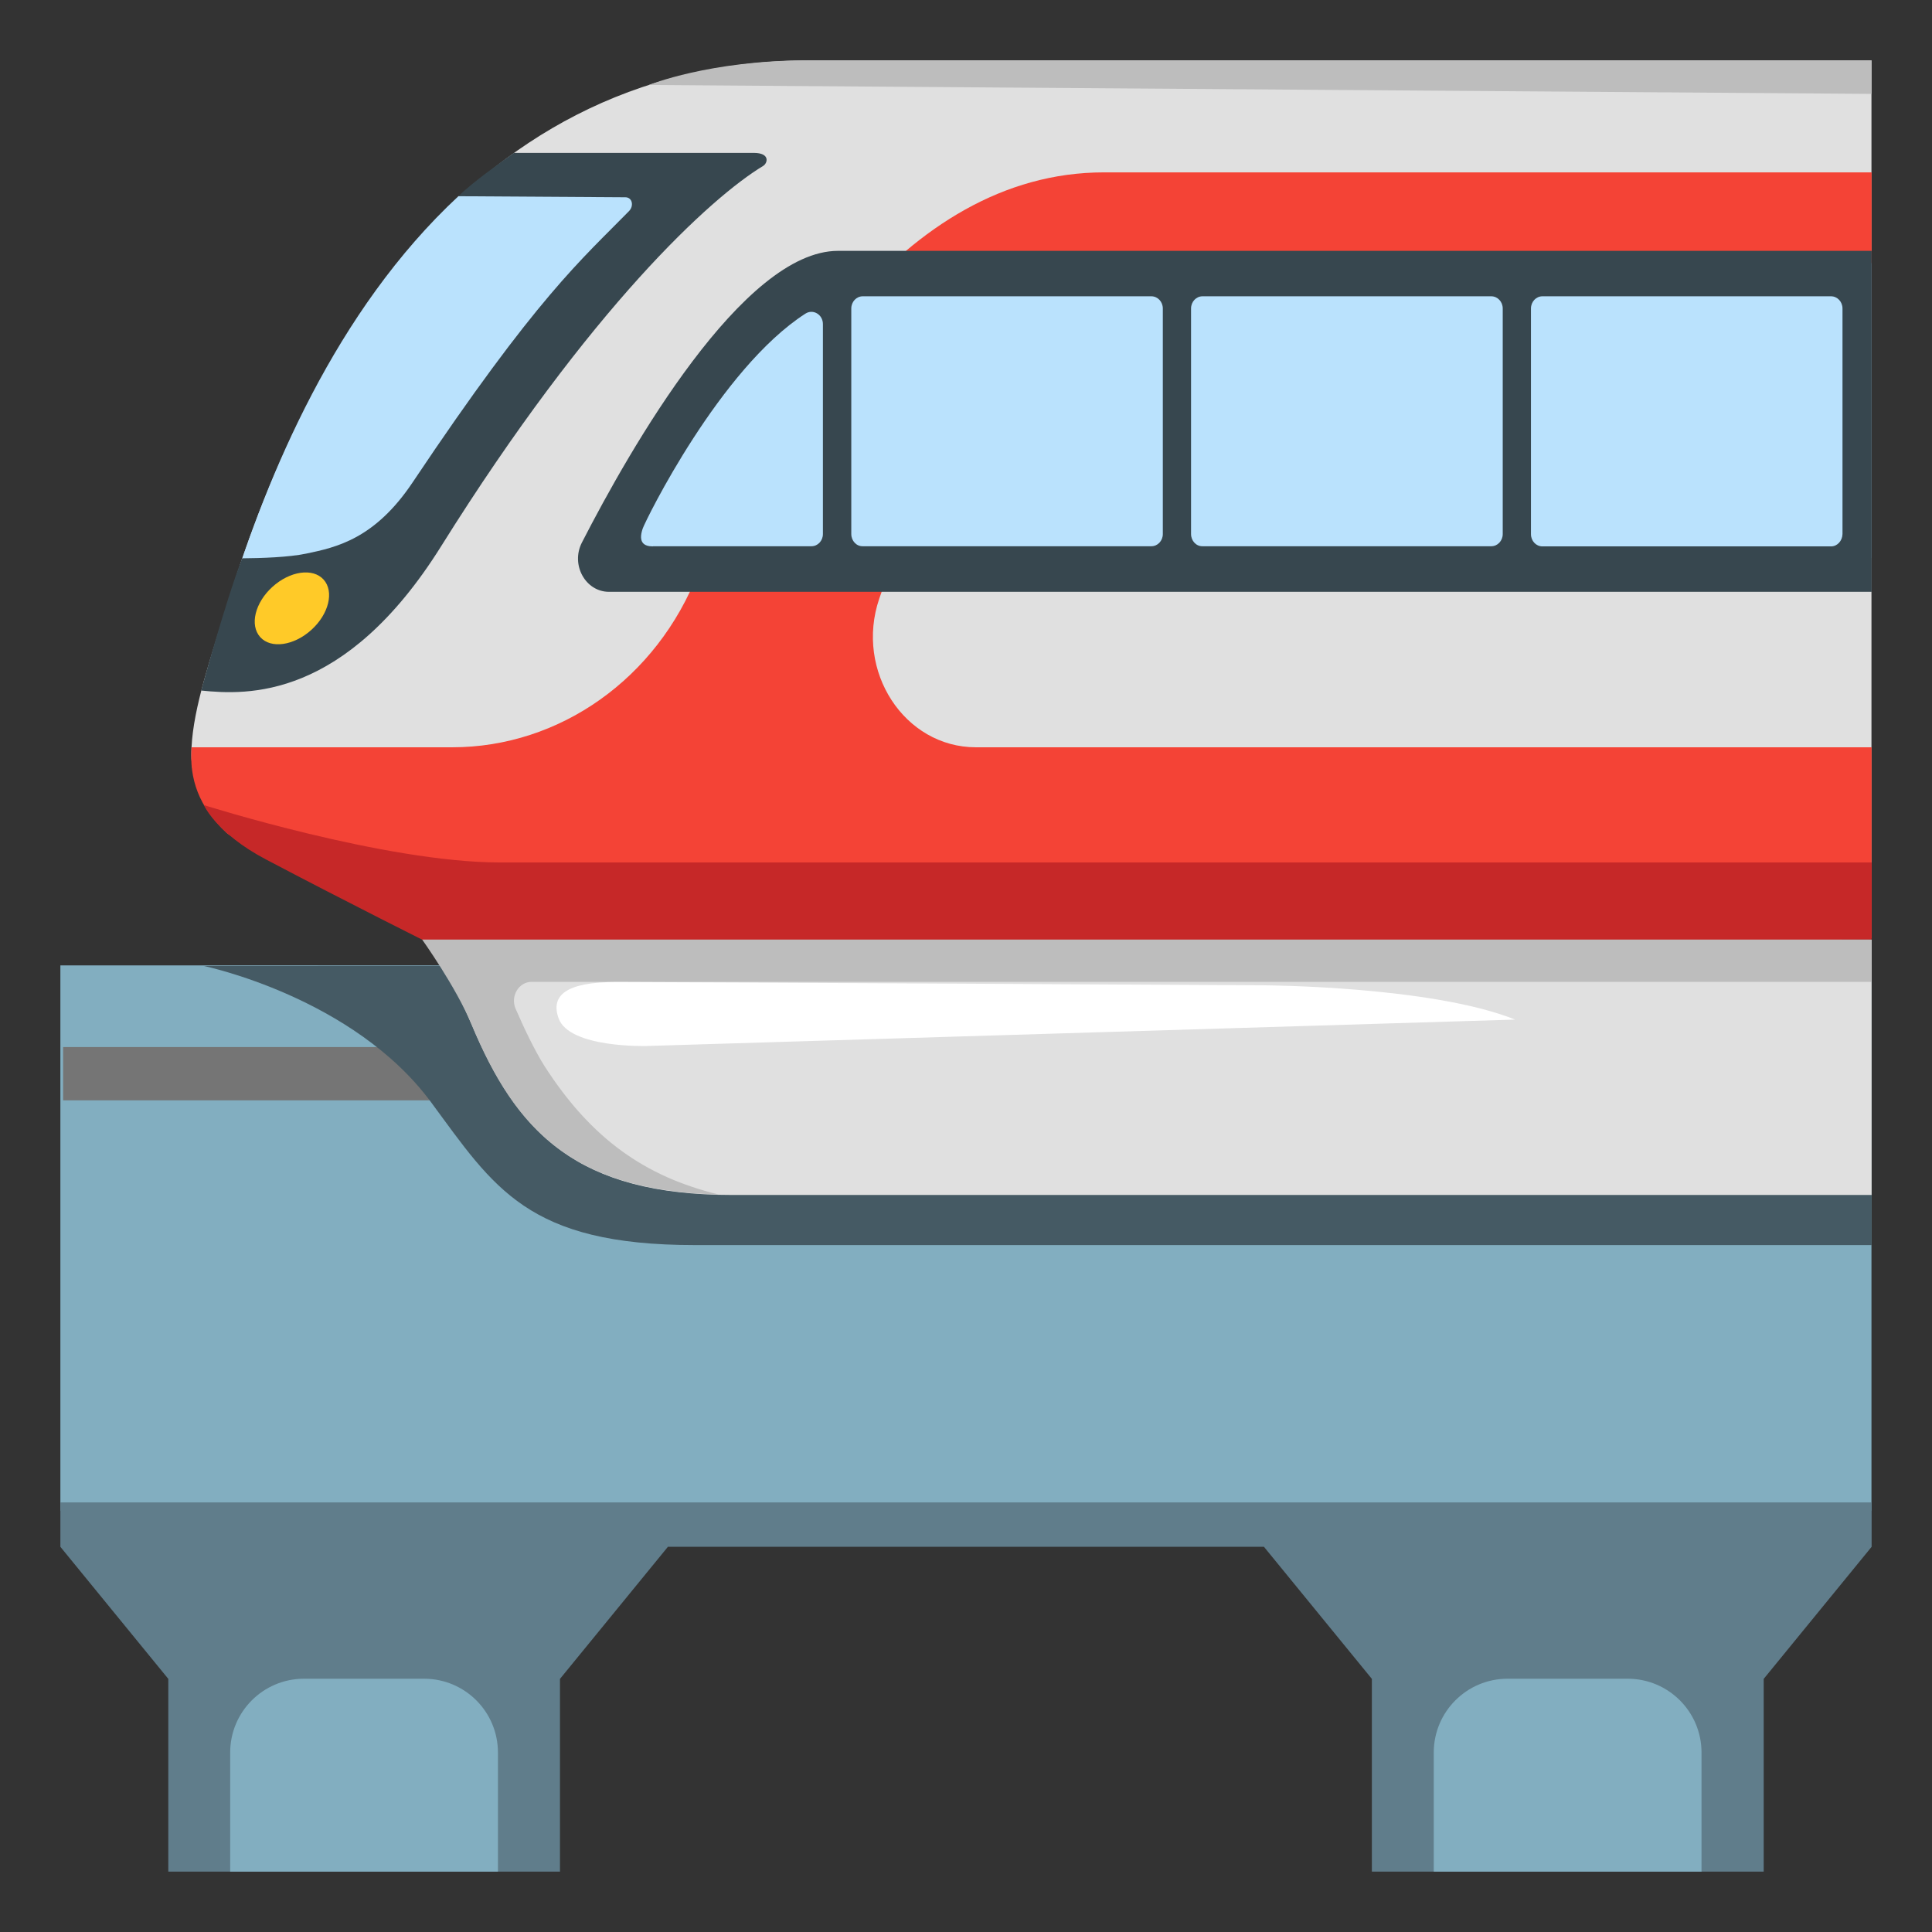
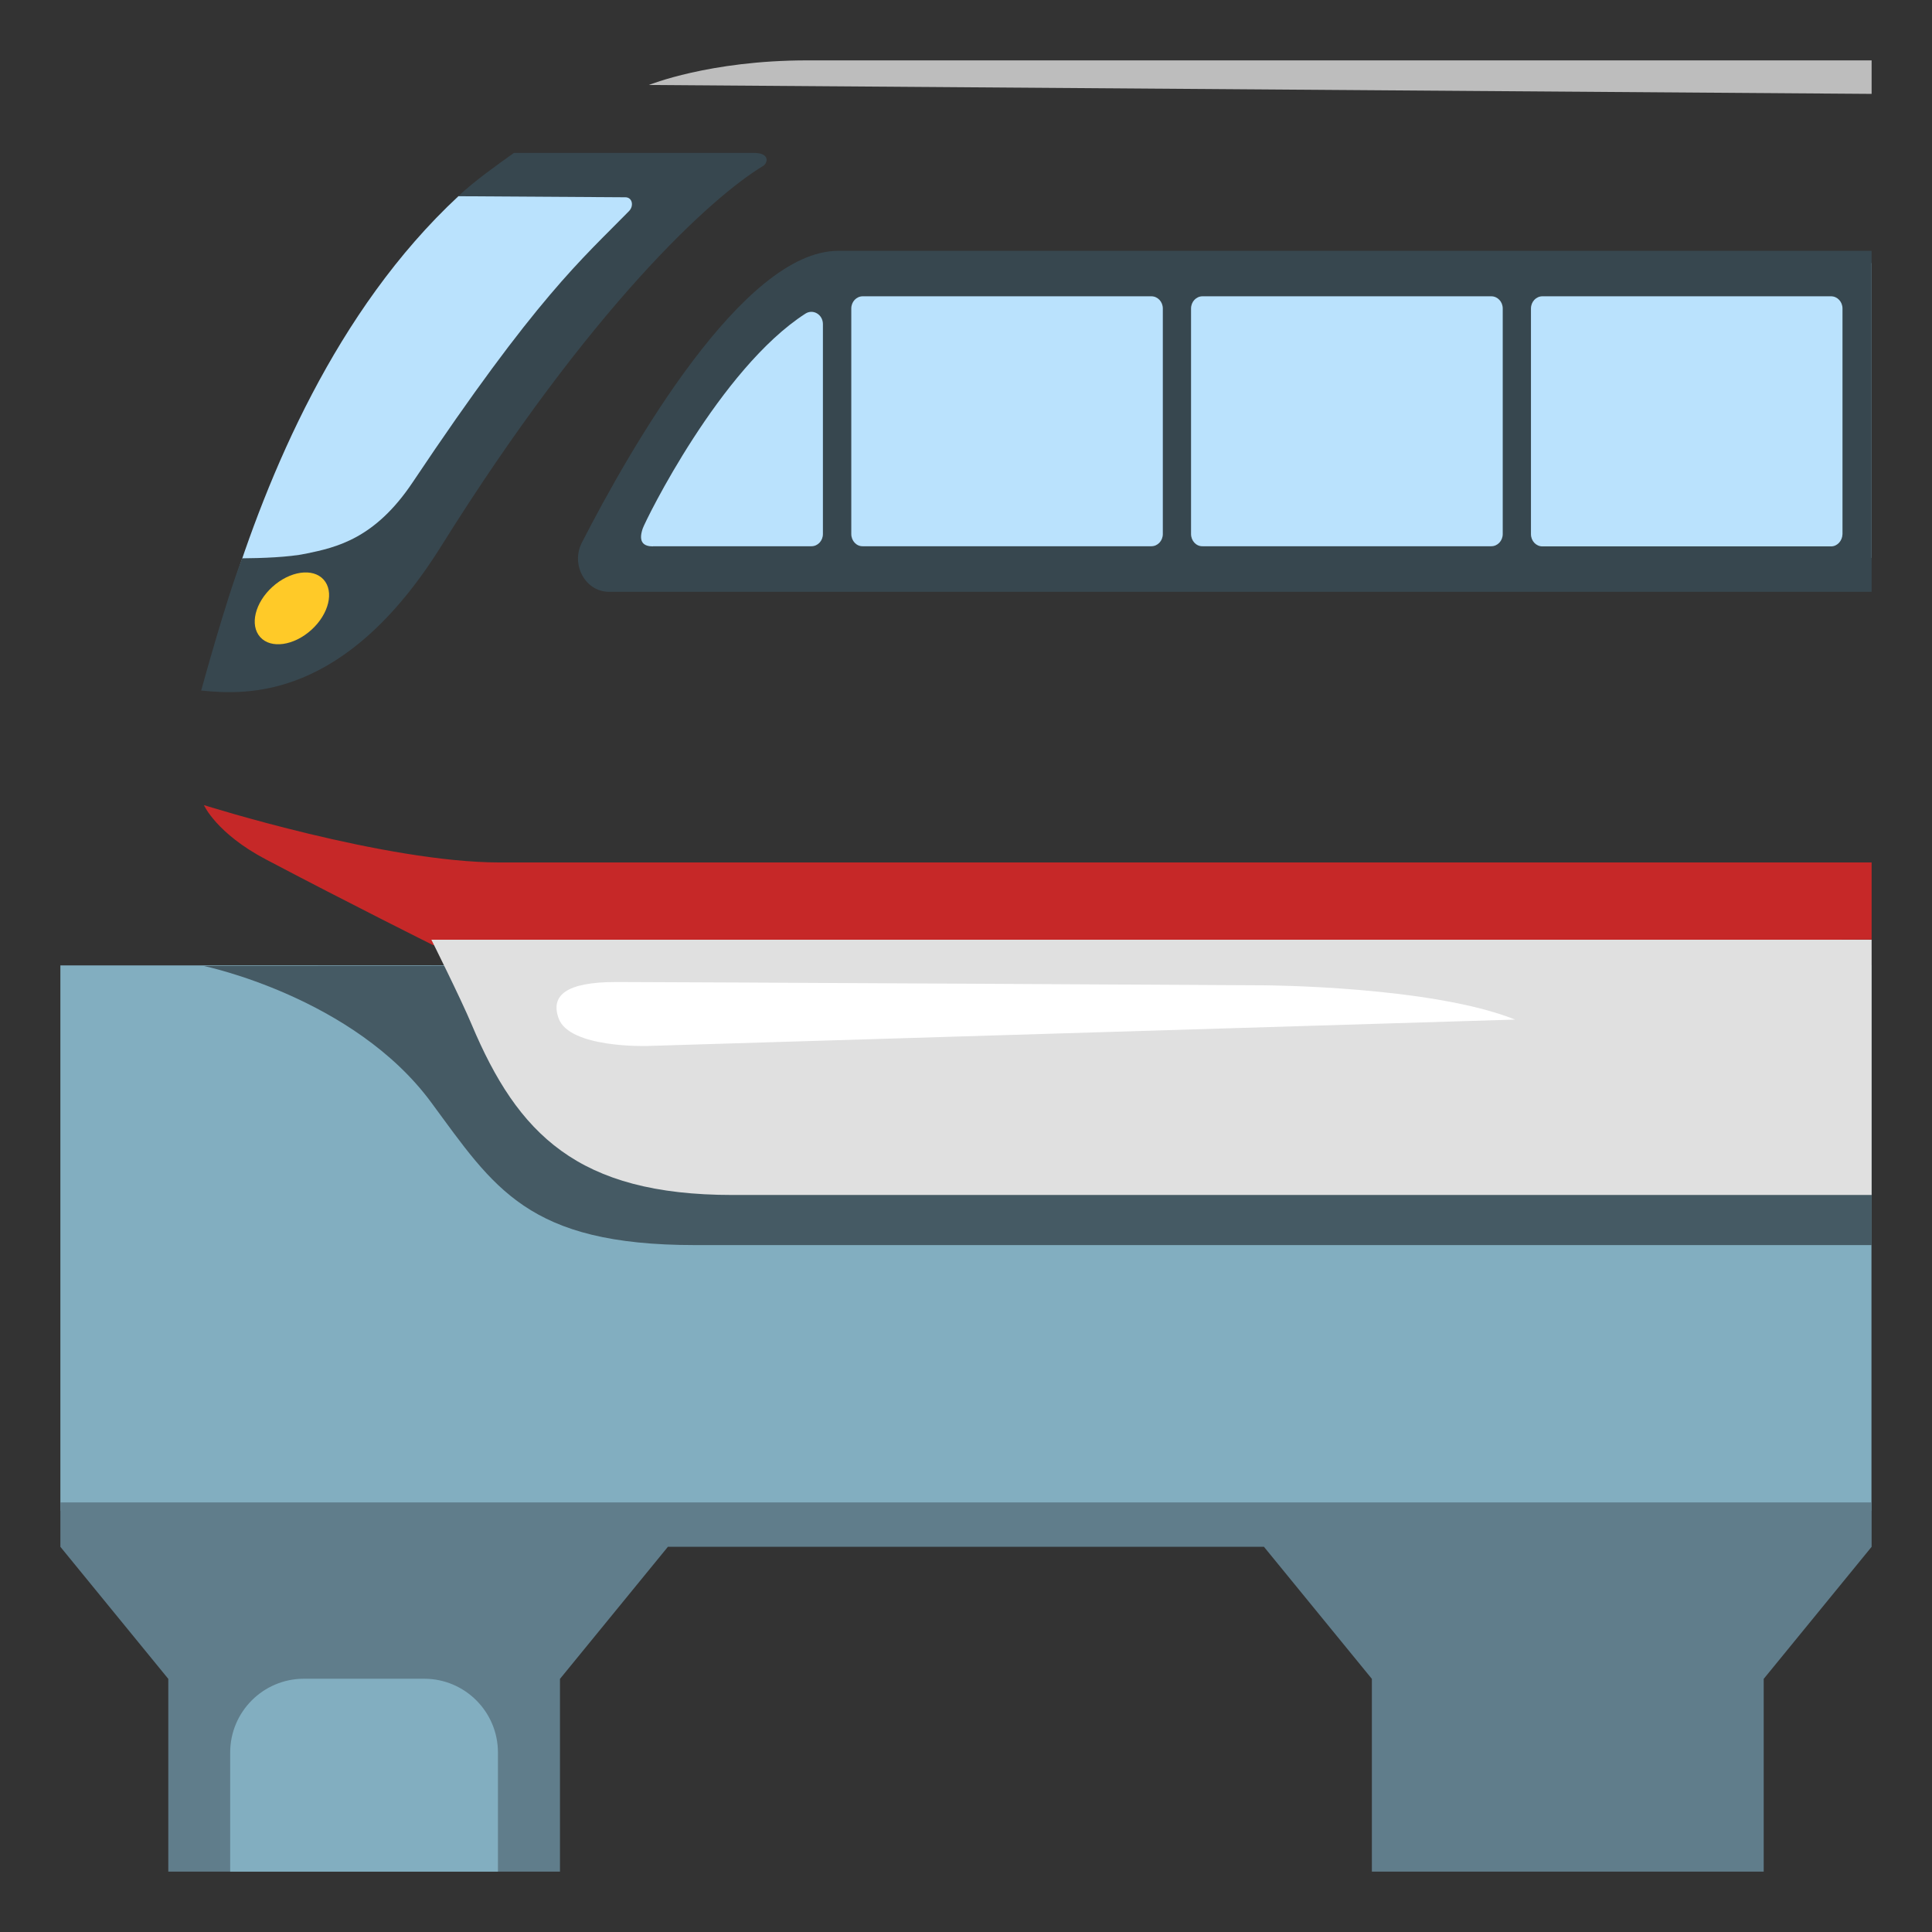
<svg xmlns="http://www.w3.org/2000/svg" width="800px" height="800px" viewBox="0 0 128 128" aria-hidden="true" role="img" class="iconify iconify--noto" preserveAspectRatio="xMidYMid meet">
  <rect x="0" y="0" width="128" height="128" fill="#333333" stroke="none" />
  <path fill="#82aec0" d="M4 63.96h119.99v36.13H4z">

</path>
-   <path fill="#757575" d="M4.18 69.37H124v3.53H4.18z">
- 
- </path>
  <path fill="#607d8b" d="M4 99.54v2.94l7.15 8.75V124H37.1v-12.77l7.15-8.75h39.49l7.15 8.75V124h25.96v-12.77l7.15-8.75v-2.94z">
- 
- </path>
-   <path d="M112.74 124H94.99v-7.89c0-2.7 2.19-4.89 4.89-4.89h7.96c2.7 0 4.89 2.19 4.89 4.89V124z" fill="#82aec0">

</path>
  <path d="M33 124H15.25v-7.89c0-2.7 2.19-4.89 4.89-4.89h7.96c2.7 0 4.89 2.19 4.89 4.89V124z" fill="#82aec0">

</path>
  <g>
    <path d="M13.51 64s9.91 2.05 15.06 9.04c4.17 5.65 6.37 9.45 17.48 9.45H124V63.95L13.51 64z" fill="#455a64">

</path>
-     <path d="M28.96 62.51l-11.77-5.86c-3.43-2.23-4.64-4.38-4.5-7.14c.13-2.66 1.26-5.91 2.46-9.77C19.52 25.69 29.73 4 53.75 4h70.24v58.15l-95.03.36z" fill="#e0e0e0">
- 
- </path>
-     <path d="M28.68 62.51l95.32-.36V49.51H64.66c-4.75 0-8.03-5.06-6.41-9.84c2.96-8.76 9.08-17.97 20.82-17.97H124V11.42H73.14c-13.38 0-22.27 14.59-26.88 26.5c-2.73 7.04-9.19 11.59-16.3 11.59H12.69c-.15 2.08.46 3.93 2.33 5.68c.52.5 13.66 7.32 13.66 7.32z" fill="#f44336">
- 
- </path>
    <path d="M13.51 53.34s.82 1.87 4.11 3.6c5.44 2.87 11.06 5.67 11.06 5.67l95.32-.36v-5.11H33.1c-7.57 0-19.59-3.8-19.59-3.8z" fill="#c62828">

</path>
    <path d="M124 79.17H48.52c-10.26 0-14.22-4.05-17.27-11.29c-.74-1.76-2.67-5.62-2.67-5.62H124v16.91z" fill="#e0e0e0">
- 
- </path>
-     <path d="M36.1 70.67c-.69-1.08-1.42-2.64-1.94-3.84c-.36-.83.21-1.78 1.06-1.78h88.77v-2.8H27.97s2.25 3.15 3.27 5.62c2.92 7.04 6.79 11.03 16.38 11.27c-4.87-1.18-8.44-3.69-11.52-8.47z" fill="#bdbdbd">

</path>
    <path d="M100.38 67.55L42.84 69.3s-5.12.15-5.83-1.83c-.54-1.5.44-2.41 3.83-2.41s42.92.22 42.92.22s11.09.05 16.62 2.27z" fill="#ffffff">

</path>
    <path d="M124 36.97V17.43l-69.47.58c-8.91 7.2-12.03 13.67-14.47 18.95H124z" fill="#bae2fd">

</path>
    <path d="M124 16.62H55.52c-6.29 0-13.76 13.07-16.97 19.33c-.75 1.47.24 3.26 1.8 3.26H124V16.62zM43.26 36.2c-.57 0-1-.24-.68-1.18c.19-.55 5.12-10.6 10.78-14.24c.51-.33 1.16.06 1.16.69v13.91c0 .45-.34.81-.76.81h-10.5zm13.14-.82V20.44c0-.45.34-.81.76-.81h19.12c.42 0 .76.36.76.81v14.94c0 .45-.34.81-.76.81H57.16c-.42.01-.76-.36-.76-.81zm22.51 0V20.44c0-.45.34-.81.76-.81H98.8c.42 0 .76.36.76.81v14.94c0 .45-.34.81-.76.81H79.67c-.42.01-.76-.36-.76-.81zm42.4.82h-19.12c-.42 0-.76-.36-.76-.81V20.44c0-.45.34-.81.76-.81h19.12c.42 0 .76.36.76.81v14.94c-.01.45-.34.82-.76.82z" fill="#37474f">

</path>
    <path d="M27.4 34.99c9.92-14.91 17.9-22.8 17.9-22.8l-12.45-.05l-2.48.86c-8.15 7.58-12.65 18.48-15.22 26.75c-.01 0 7.55 2.3 12.25-4.76z" fill="#bae2fd">

</path>
    <path d="M29.22 36.2C39.16 20.31 47.15 13.05 50.55 11c.31-.18.5-.87-.61-.87H34.05c-1.16.83-2.59 1.84-3.69 2.87l11.07.07c.47 0 .58.58.24.92c-3.12 3.19-6.09 5.64-14.32 17.95c-2.51 3.76-5.05 4.32-7.07 4.74c-1.16.24-2.93.3-4.24.31c-1.1 2.85-2.71 8.76-2.71 8.76c3.03.31 9.52.63 15.89-9.55z" fill="#37474f">

</path>
    <path d="M124 6.22V4H53.48c-6.49 0-10.49 1.63-10.49 1.63l81.01.59z" fill="#bdbdbd">

</path>
    <path d="M21.44 38.4c-.71-.79-2.23-.57-3.39.48c-1.16 1.05-1.52 2.54-.81 3.33s2.23.57 3.39-.48c1.16-1.05 1.52-2.54.81-3.33z" fill="#ffca28">

</path>
  </g>
</svg>